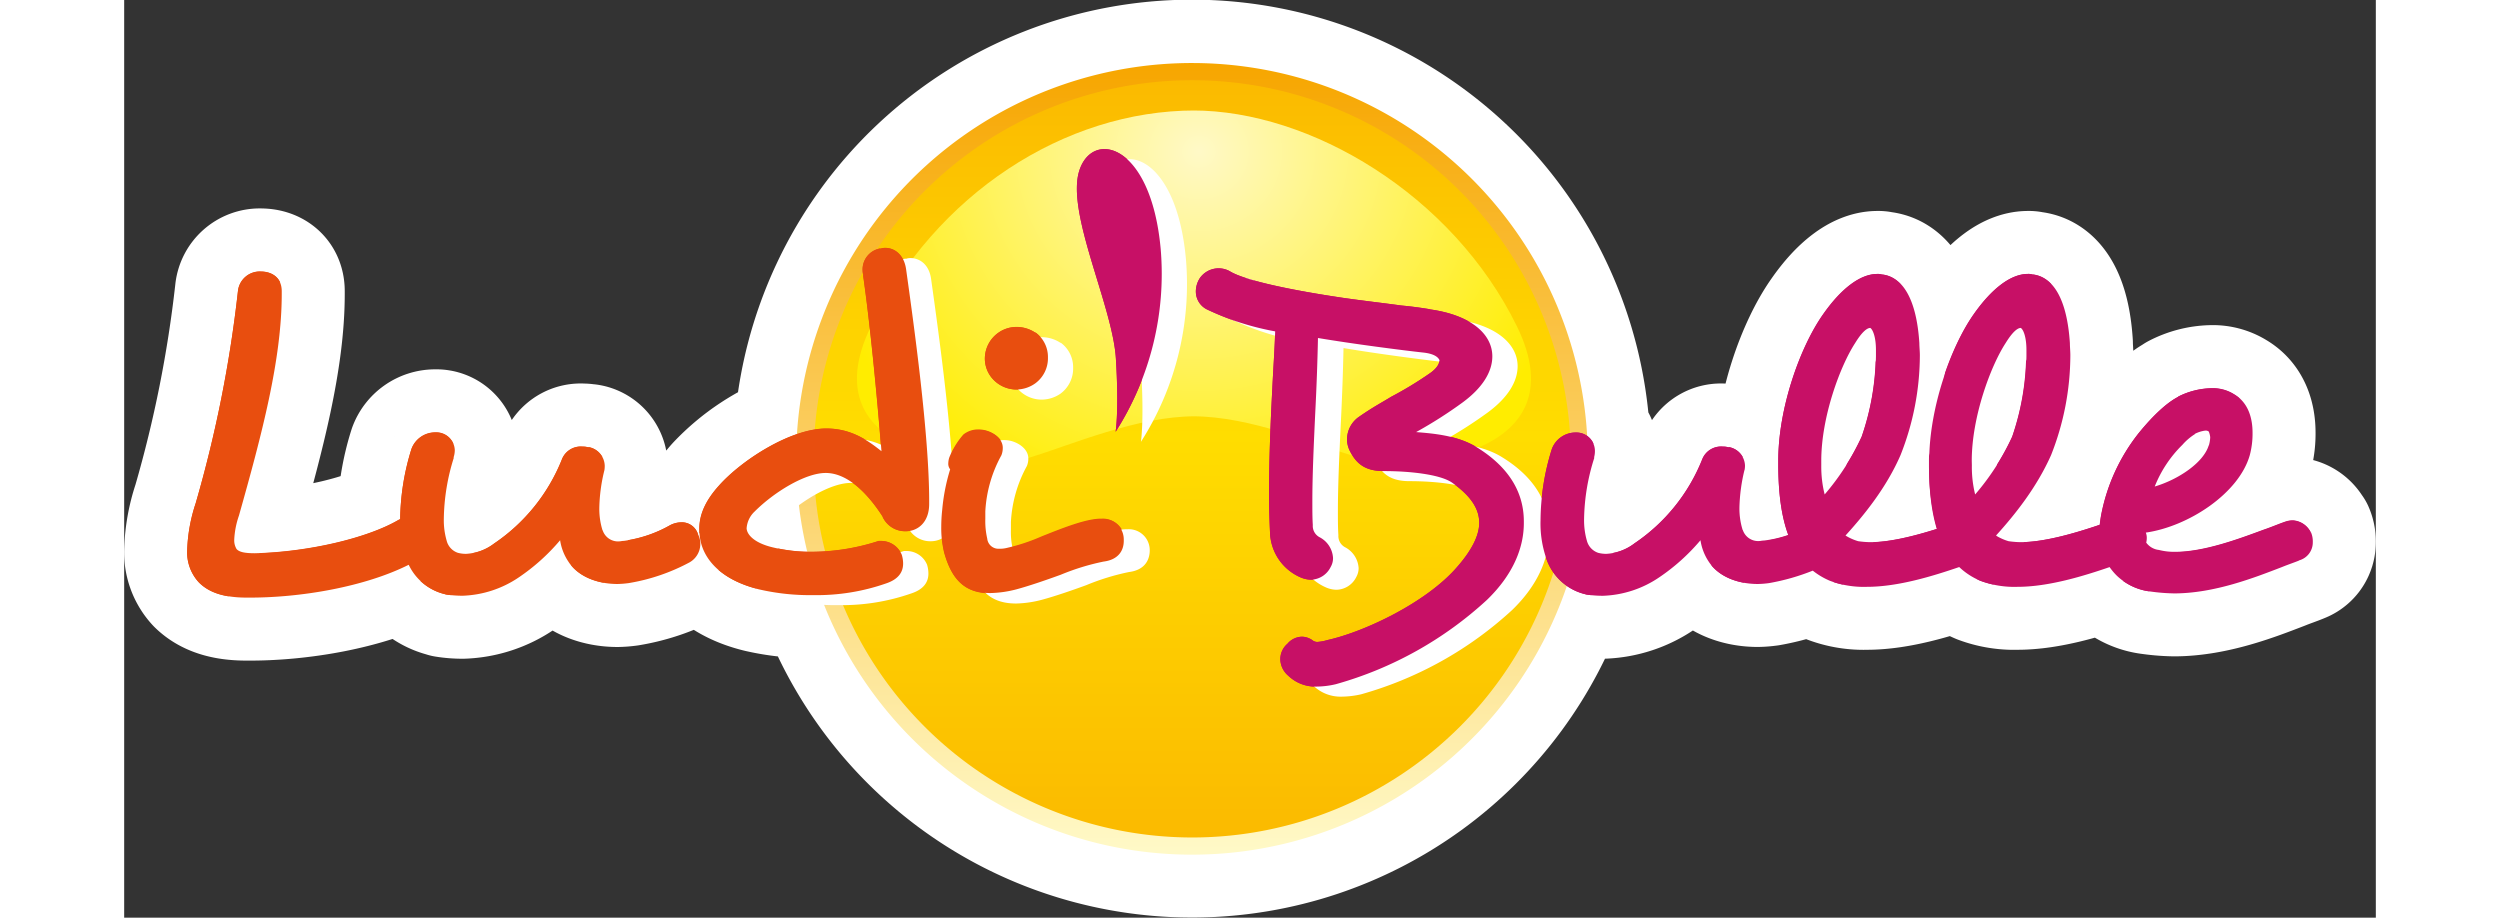
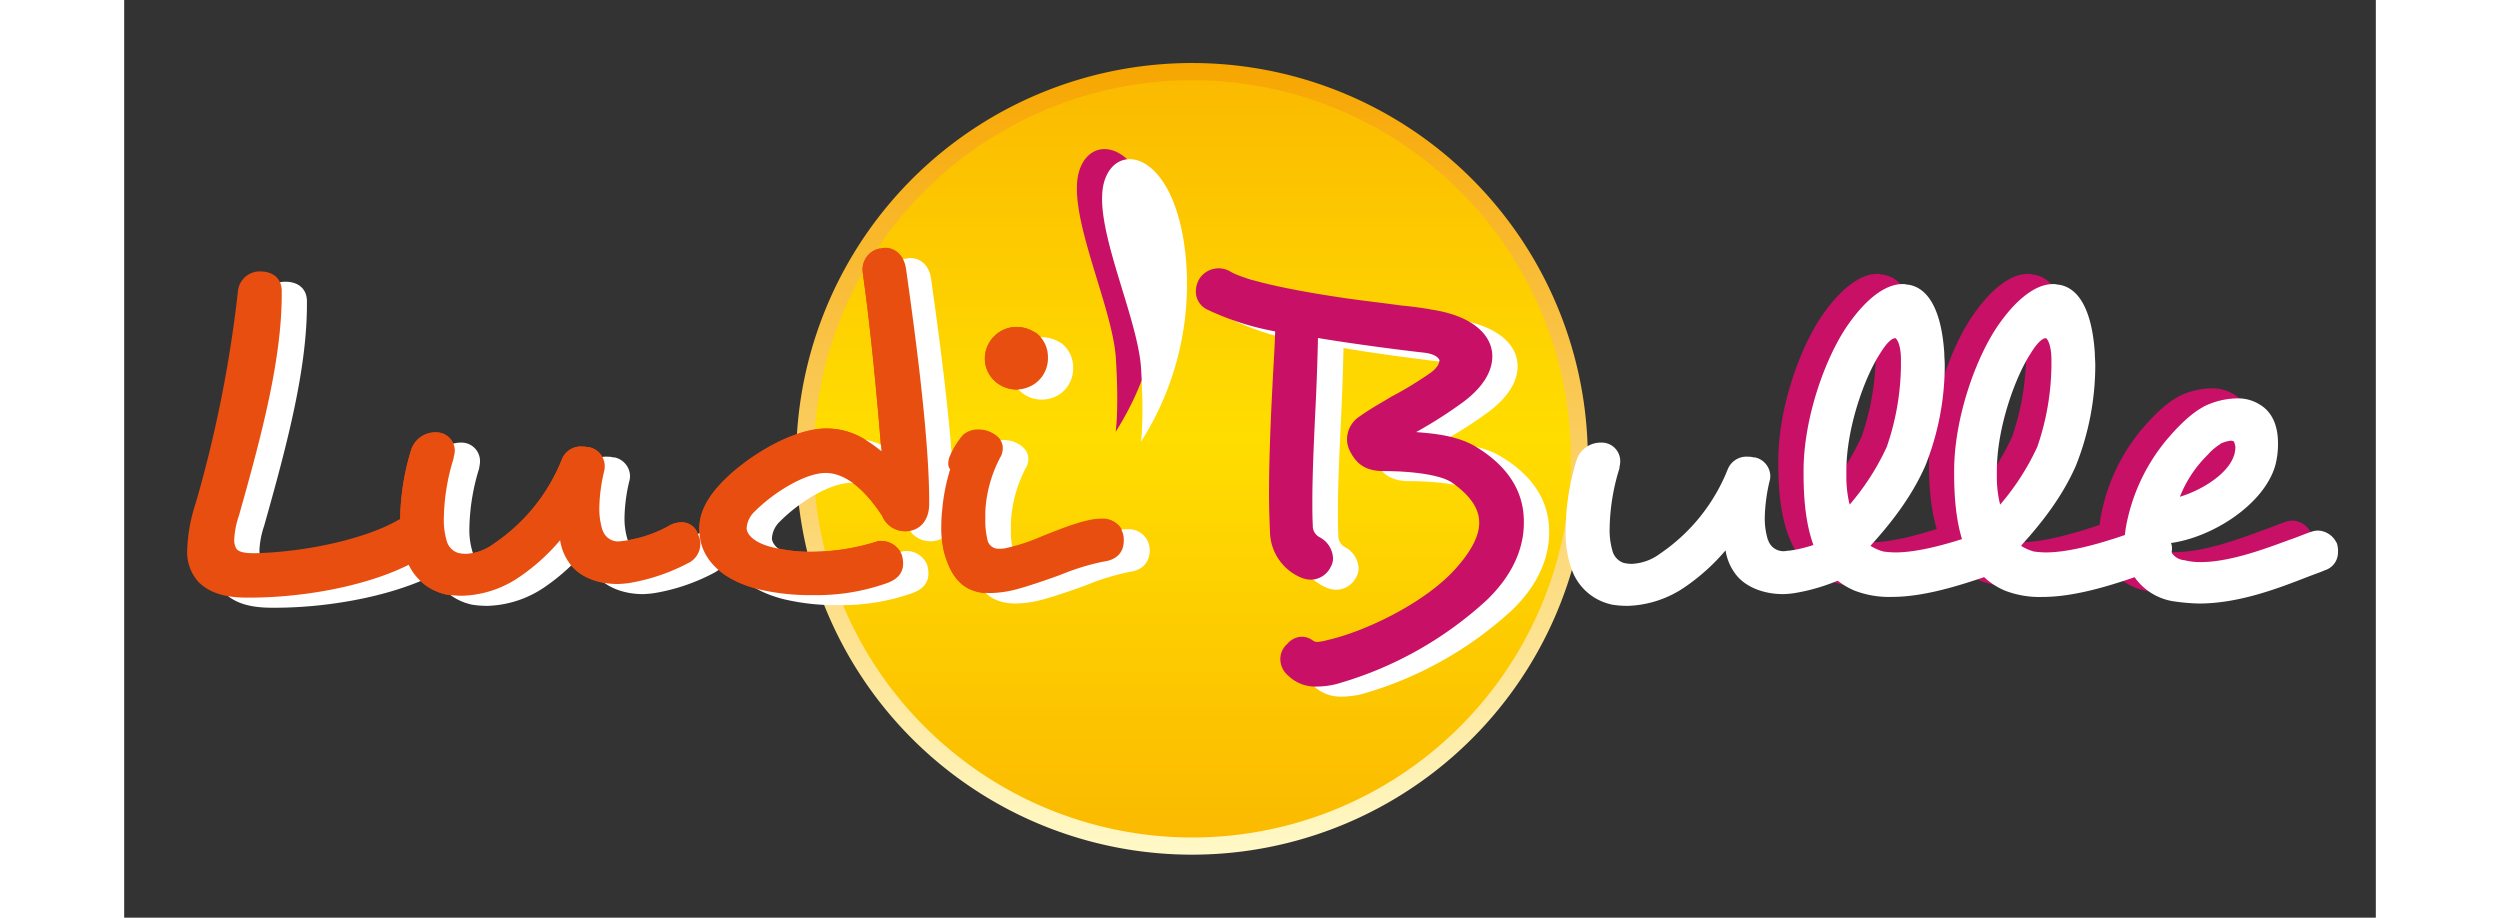
<svg xmlns="http://www.w3.org/2000/svg" id="Calque_1" data-name="Calque 1" height="156" width="425" viewBox="0 0 445.13 181.41">
  <rect x="0" y="0" width="445.13" height="181.41" fill="#333333" stroke="none" />
  <defs>
    <linearGradient id="linear-gradient" x1="211.1" y1="168.39" x2="211.1" y2="12.82" gradientUnits="userSpaceOnUse">
      <stop offset="0" stop-color="#fff9c7" />
      <stop offset="1" stop-color="#f7a600" />
    </linearGradient>
    <linearGradient id="linear-gradient-2" x1="211.11" y1="15.86" x2="211.11" y2="165.55" gradientUnits="userSpaceOnUse">
      <stop offset="0" stop-color="#fbba00" />
      <stop offset=".47" stop-color="#fd0" />
      <stop offset="1" stop-color="#fbba00" />
    </linearGradient>
    <radialGradient id="radial-gradient" cx="175.96" cy="28.14" r="75.73" gradientTransform="matrix(1.04 0 0 1 29.47 1.83)" gradientUnits="userSpaceOnUse">
      <stop offset="0" stop-color="#fff9c7" />
      <stop offset="1" stop-color="#ffed00" />
    </radialGradient>
    <style>.cls-8{fill:none}.cls-5{fill:#e84e0f}.cls-6{fill:#c71066}.cls-7{fill:#fff}</style>
  </defs>
-   <path d="M110.1 103.27a4.88 4.88 0 0 0-2.33.66 25.35 25.35 0 0 1-9 3c-.37 0-.65.09-.84.09a3.19 3.19 0 0 1-3.35-2.23v.1a14.3 14.3 0 0 1-.65-4.47 33.23 33.23 0 0 1 1-7.44V93a5.15 5.15 0 0 0 .07-1 3.86 3.86 0 0 0-3.26-3.63l.1.09a3.63 3.63 0 0 0-1.22-.18 4 4 0 0 0-4.09 2.51 36.26 36.26 0 0 1-13.39 16.64 10 10 0 0 1-5.57 2.06 6.24 6.24 0 0 1-1.59-.2 3.4 3.4 0 0 1-2.23-2.41 14.57 14.57 0 0 1-.56-4.28 41.75 41.75 0 0 1 2-12.18l-.1.09a4.58 4.58 0 0 0 .27-1.51 3.65 3.65 0 0 0-3.81-3.53 5 5 0 0 0-4.75 3.25 47.52 47.52 0 0 0-2.22 13.89 2.32 2.32 0 0 0-.36.16c-6 3.53-17.58 6.32-28.37 6.6-1.86 0-3.07-.19-3.63-.83a3.32 3.32 0 0 1-.46-1.87 16.8 16.8 0 0 1 .93-4.74c4.46-15.81 8.46-30.79 8.46-43.8v-.56c0-2.7-1.95-3.91-4.19-3.91a4.33 4.33 0 0 0-4.47 3.91 250 250 0 0 1-8.36 41.94 32.54 32.54 0 0 0-1.67 9.21 8.74 8.74 0 0 0 2.32 6.42c2 1.95 4.93 3 9.39 3 10.68.09 23.43-2.15 32.08-6.49a10.68 10.68 0 0 0 7.35 5.85h-.1a20.7 20.7 0 0 0 3.44.27A21 21 0 0 0 78 114.15a39.94 39.94 0 0 0 8.18-7.35 10.33 10.33 0 0 0 1.68 4.29c1.95 3 5.86 4.36 9.67 4.36a18.78 18.78 0 0 0 2.23-.18 38.72 38.72 0 0 0 12-4.09 4.2 4.2 0 0 0 1.67-5.59 3.33 3.33 0 0 0-3.33-2.32Zm322.57 3.91a4.6 4.6 0 0 0-.38-2v.1a4.22 4.22 0 0 0-3.53-2.42 4.42 4.42 0 0 0-1.3.18c-1.21.38-2.89 1.12-4.56 1.68-5 1.86-11.81 4.37-17.48 4.37a12.26 12.26 0 0 1-3.17-.37 3.57 3.57 0 0 1-2.51-1.45 4.32 4.32 0 0 0 .11-.88 3 3 0 0 0-.19-1.1c8.38-1.2 18.35-7.69 20.54-15.26a16.46 16.46 0 0 0 .56-4.47c0-3.07-.93-6-3.63-7.62a7.92 7.92 0 0 0-4.47-1.21 15.2 15.2 0 0 0-6.66 1.71h.1c-2.23 1.11-4.93 3.63-7.81 7.16a37.33 37.33 0 0 0-7.45 16.27c-.1.6-.19 1.23-.26 1.87-5.34 1.81-11.15 3.44-15.72 3.44a18.78 18.78 0 0 1-2.33-.19 10 10 0 0 1-2.44-1.08s0-.06 0-.09c3.71-4.09 8.06-9.46 10.84-15.85a53.86 53.86 0 0 0 3.81-19.72c0-.83-.09-1.67-.09-2.42-.56-8.64-3.26-13.11-7.35-13.57l.18.09a2.49 2.49 0 0 0-1.11-.19c-3.35 0-7.16 2.88-10.79 8.1-4.47 6.42-8.74 18.41-8.74 28.83v.65a44.29 44.29 0 0 0 1.55 12.8c-4.62 1.47-9.38 2.64-13.26 2.64a18.62 18.62 0 0 1-2.33-.19 10.08 10.08 0 0 1-2.51-1.12c3.72-4.09 8.09-9.48 10.88-15.9a53.87 53.87 0 0 0 3.82-19.72c0-.83-.1-1.67-.1-2.42-.55-8.64-3.26-13.11-7.35-13.57l.19.09a2.54 2.54 0 0 0-1.12-.19c-3.34 0-7.16 2.88-10.78 8.1-4.52 6.42-8.83 18.41-8.83 28.83v.65c0 5.49.57 10.23 2 14a22.44 22.44 0 0 1-4.84 1.13c-.38 0-.66.09-.84.09a3.19 3.19 0 0 1-3.35-2.23v.1a14.3 14.3 0 0 1-.65-4.47 34.36 34.36 0 0 1 1-7.44V93a4.65 4.65 0 0 0 .1-1 3.86 3.86 0 0 0-3.26-3.63l.09.09a3.47 3.47 0 0 0-1.2-.18 4 4 0 0 0-4.1 2.51 36.19 36.19 0 0 1-13.39 16.64 10 10 0 0 1-5.58 2.06 6.22 6.22 0 0 1-1.58-.2 3.45 3.45 0 0 1-2.24-2.41 14.59 14.59 0 0 1-.55-4.28c0-.63 0-1.3.07-2 .14-1.06.26-2.11.35-3.17a40.35 40.35 0 0 1 1.63-7l-.1.09a4.58 4.58 0 0 0 .19-1.49 3.36 3.36 0 0 0-1.56-2.84A78.23 78.23 0 0 0 133 85.87 40.22 40.22 0 0 0 117.63 96c-2.61 2.88-3.91 5.67-3.91 8.55v.29c0 5.38 4.18 9.85 11.9 11.71a44.68 44.68 0 0 0 10.61 1.11h1.4a78.27 78.27 0 0 0 147.58-1.83 11.54 11.54 0 0 0 3.79 1.67h-.09a20.7 20.7 0 0 0 3.44.27 21 21 0 0 0 11.07-3.63 39.68 39.68 0 0 0 8.18-7.35 10.46 10.46 0 0 0 1.67 4.29c2 3 5.86 4.36 9.68 4.36a18.62 18.62 0 0 0 2.23-.18 44 44 0 0 0 8.63-2.46 13.84 13.84 0 0 0 3.36 2 19.06 19.06 0 0 0 7.35 1.2c6.21 0 13.15-2.17 18.22-3.9a14 14 0 0 0 4.18 2.7 19.12 19.12 0 0 0 7.35 1.2c6.2 0 13.13-2.16 18.2-3.9a13.85 13.85 0 0 0 1.41 1.67 11.65 11.65 0 0 0 6.7 3.16 38.33 38.33 0 0 0 4.65.37c8 0 16-3.16 21.3-5.2 1.39-.56 2.51-.93 3.44-1.31h-.1a3.68 3.68 0 0 0 2.8-3.61ZM406.9 87.93a11.36 11.36 0 0 1 2.51-2.14h-.09a6.49 6.49 0 0 1 2.05-.66 1 1 0 0 1 .74.19 4.08 4.08 0 0 1 .28 1.12 6.75 6.75 0 0 1-.28 1.67V88c-1 3.44-6 6.79-10.69 8.18a23.87 23.87 0 0 1 5.48-8.25Zm-279.14 20.18c-3.16-.84-4.64-2.33-4.74-3.63a5 5 0 0 1 1.58-3.34 32.76 32.76 0 0 1 8.39-6 76.75 76.75 0 0 0 2.07 14 30 30 0 0 1-7.3-1.03Zm208.39-10.33a22.54 22.54 0 0 1-.65-5.78v-.93c0-8.66 3.72-18.7 6.69-23.26 1.3-2.13 2.33-3 3-3 .46.28 1.12 1.68 1.12 4.37v1.21a50.74 50.74 0 0 1-2.8 15.91 49.12 49.12 0 0 1-7.36 11.48Zm29.75 0a22.54 22.54 0 0 1-.65-5.76v-.93c0-8.66 3.72-18.7 6.69-23.26 1.31-2.13 2.33-3 3-3 .47.28 1.12 1.68 1.12 4.37v1.21a51 51 0 0 1-2.79 15.91 48.84 48.84 0 0 1-7.37 11.46Z" style="stroke:#fff;stroke-linecap:round;stroke-linejoin:round;stroke-width:24.91px;fill:none" />
  <path d="M289.35 90.71a78.25 78.25 0 1 1-78.24-78.25 78.24 78.24 0 0 1 78.24 78.25Z" style="fill:url(#linear-gradient)" />
  <path d="M286 90.71a74.85 74.85 0 1 1-74.85-74.85A74.85 74.85 0 0 1 286 90.71Z" style="fill:url(#linear-gradient-2)" />
-   <path d="M211.72 82.3c-11.51 0-24.13 5.52-33.08 8.28s-43.76 0-31-26.08 38.23-42.66 64.06-42.66h-.43c23.17 0 51.28 16.57 64.06 42.66s-22 28.85-31 26.08-21.57-8.28-33.07-8.28Z" style="fill:url(#radial-gradient)" />
-   <path class="cls-5" d="M60.91 106.53a4.26 4.26 0 0 1-2.23 3.81c-8.55 5.21-22.79 7.91-34.51 7.81-4.46 0-7.44-1-9.39-3a8.74 8.74 0 0 1-2.32-6.42 32.54 32.54 0 0 1 1.67-9.21 250 250 0 0 0 8.36-41.94A4.33 4.33 0 0 1 27 53.7c2.24 0 4.19 1.21 4.19 3.91v.56c0 13-4 28-8.46 43.8a16.8 16.8 0 0 0-.93 4.74 3.32 3.32 0 0 0 .46 1.87c.56.64 1.77.83 3.63.83 10.79-.28 22.32-3.07 28.37-6.6a5.06 5.06 0 0 1 2.51-.56 3.85 3.85 0 0 1 3.3 1.75l.09.1a4.33 4.33 0 0 1 .75 2.43Z" />
  <path class="cls-5" d="M113.91 107.55a4.1 4.1 0 0 1-2.14 3.63 38.72 38.72 0 0 1-12 4.09 18.78 18.78 0 0 1-2.23.18c-3.81 0-7.72-1.39-9.67-4.36a10.33 10.33 0 0 1-1.68-4.29 39.94 39.94 0 0 1-8.19 7.35 21 21 0 0 1-11.07 3.63 20.7 20.7 0 0 1-3.44-.27h.1a10.84 10.84 0 0 1-7.92-7.17 21.37 21.37 0 0 1-1.11-7.44 47.8 47.8 0 0 1 2.24-14.14 5 5 0 0 1 4.75-3.25A3.65 3.65 0 0 1 65.36 89a4.58 4.58 0 0 1-.19 1.49l.1-.09a41.75 41.75 0 0 0-2 12.18 14.57 14.57 0 0 0 .56 4.28 3.4 3.4 0 0 0 2.17 2.45 6.24 6.24 0 0 0 1.59.2 10 10 0 0 0 5.57-2.06 36.26 36.26 0 0 0 13.4-16.64 4 4 0 0 1 4.09-2.51 3.63 3.63 0 0 1 1.22.18l-.1-.09A3.86 3.86 0 0 1 95 92a5.15 5.15 0 0 1-.09 1 33.23 33.23 0 0 0-1 7.44 14.3 14.3 0 0 0 .65 4.47v-.1a3.19 3.19 0 0 0 3.35 2.19c.19 0 .47-.09.84-.09a25.35 25.35 0 0 0 9-3 4.88 4.88 0 0 1 2.33-.66 3.33 3.33 0 0 1 3.34 2.32 4.07 4.07 0 0 1 .49 1.98Z" />
  <path class="cls-5" d="M154.46 105a4.89 4.89 0 0 1-4.56-2.89l.09.1c-2.61-4.09-6.69-8.74-11.34-8.74-4.09 0-10.24 3.81-14.05 7.63a5 5 0 0 0-1.58 3.34c.1 1.3 1.58 2.79 4.74 3.63a31.39 31.39 0 0 0 8.38 1 43.2 43.2 0 0 0 13-2.14h.55a4.39 4.39 0 0 1 4 2.7 6 6 0 0 1 .27 1.76c0 1.59-.84 3.07-3.35 3.91a41.52 41.52 0 0 1-14.41 2.32 44.68 44.68 0 0 1-10.61-1.11c-7.72-1.86-11.9-6.33-11.9-11.71v-.29c0-2.88 1.3-5.67 3.91-8.55 4.46-5 14.13-11.26 21.2-11.26 4.93 0 8.19 2.33 10.88 4.47-.93-11.91-2.33-25.86-3.62-34.79l.09.1a3 3 0 0 1-.18-1 4.21 4.21 0 0 1 3.53-4.37l-.1.1a2.47 2.47 0 0 1 1-.2c1.86 0 3.72 1.31 4.09 4.19 1.51 10.64 4.62 32.68 4.62 45.8v.65c0 3.62-2.24 5.35-4.65 5.35ZM193.68 111.09a46.26 46.26 0 0 0-8.46 2.6c-3.07 1.12-6.33 2.23-8.74 2.88a21.7 21.7 0 0 1-5.12.74c-4.92 0-7.63-2.42-9.2-8a20.54 20.54 0 0 1-.56-5.11 30.52 30.52 0 0 1 .18-3.26 38.51 38.51 0 0 1 1.58-8.09 1.75 1.75 0 0 1-.37-1.21 4.08 4.08 0 0 1 .19-1.11A15.92 15.92 0 0 1 166 86a4.64 4.64 0 0 1 3-1 5.53 5.53 0 0 1 2 .37c1.67.65 2.79 1.86 2.79 3.25a3.85 3.85 0 0 1-.28 1.5 25.71 25.71 0 0 0-3.17 11.07v1.48a15.41 15.41 0 0 0 .38 3.91 2.22 2.22 0 0 0 2.33 2 5.82 5.82 0 0 0 1.66-.19 37.41 37.41 0 0 0 6.7-2.23c4.19-1.67 8.84-3.53 11.82-3.53h.18a4.12 4.12 0 0 1 4.37 4.27v.1c-.1 1.85-1.12 3.71-4.1 4.09Zm-11.06-40.37a6.14 6.14 0 0 1-2.51 5.11 6.49 6.49 0 0 1-3.63 1.17 6.33 6.33 0 0 1-4.56-1.85 6 6 0 0 1-1.77-4.38 6.28 6.28 0 0 1 2.7-5 6.19 6.19 0 0 1 3.63-1.12 6.63 6.63 0 0 1 3.63 1.12h.09a6 6 0 0 1 2.42 4.95Z" />
-   <path class="cls-6" d="M269.39 118.61a73.24 73.24 0 0 1-29.86 16.65 16.91 16.91 0 0 1-3.81.47 7.7 7.7 0 0 1-5.58-2.14 4.37 4.37 0 0 1-1.58-3.26 4 4 0 0 1 1.4-3.06 3.86 3.86 0 0 1 2.88-1.4 3.71 3.71 0 0 1 2.14.75 1.5 1.5 0 0 0 1 .28 9.79 9.79 0 0 0 1.95-.38c7.44-1.67 19.44-7.44 25.4-14.23 3.06-3.44 4.55-6.42 4.55-8.93 0-2.79-1.67-5.3-5.3-7.9-2.32-1.67-8.37-2.33-13.49-2.33-3.62 0-5.49-1.3-6.88-4.18a5.1 5.1 0 0 1-.46-2.23 5.46 5.46 0 0 1 2.32-4.29c2.79-1.94 4.28-2.69 6.42-4a72.45 72.45 0 0 0 7.51-4.55c1.49-1 2-1.95 2-2.6 0 0 0-.1.09.09-.28-.93-1.48-1.49-3.34-1.68-4.19-.46-13.59-1.67-20.75-2.87-.09 4.55-.28 9.85-.56 15.25-.27 5.86-.55 11.9-.55 17 0 1.67 0 3.34.09 4.74a2.52 2.52 0 0 0 1.39 2.42 4.92 4.92 0 0 1 2.61 4.09 3.45 3.45 0 0 1-.47 1.77 4.45 4.45 0 0 1-3.9 2.51 5.41 5.41 0 0 1-1.86-.38 10 10 0 0 1-6.23-9c-.1-2.23-.19-4.83-.19-7.53 0-6.51.28-14 .65-20.92.19-4.09.47-7.91.56-11.26A53.44 53.44 0 0 1 214 61.14a3.94 3.94 0 0 1-2.14-3.53 4.85 4.85 0 0 1 .84-2.7 4.53 4.53 0 0 1 5.85-1.3c3 1.86 12.46 3.81 22.6 5.3 3.92.56 7.82 1 11.35 1.49 2 .18 4 .46 5.68.74H258c8.28 1.12 12.47 4.93 12.47 9.3 0 3.07-1.95 6.23-5.86 9.11a86.51 86.51 0 0 1-9.21 5.87c3.34.27 8.28.65 12.09 3.06 5.85 3.63 9.21 8.47 9.21 14.6v.19c.04 4.84-2.01 10.23-7.31 15.34ZM339.32 107.55a4.1 4.1 0 0 1-2.14 3.63 38.63 38.63 0 0 1-12 4.09 18.62 18.62 0 0 1-2.23.18c-3.82 0-7.72-1.39-9.68-4.36a10.46 10.46 0 0 1-1.67-4.29 39.68 39.68 0 0 1-8.18 7.35 21 21 0 0 1-11.07 3.63 20.7 20.7 0 0 1-3.44-.27h.09a10.82 10.82 0 0 1-7.9-7.17 21.13 21.13 0 0 1-1.1-7.44 47.8 47.8 0 0 1 2.23-14.14 5 5 0 0 1 4.77-3.25 3.65 3.65 0 0 1 3.77 3.49 4.58 4.58 0 0 1-.19 1.49l.1-.09a41.42 41.42 0 0 0-2.05 12.18 14.59 14.59 0 0 0 .55 4.28 3.45 3.45 0 0 0 2.24 2.41 6.22 6.22 0 0 0 1.58.2 10 10 0 0 0 5.58-2.06A36.19 36.19 0 0 0 312 90.81a4 4 0 0 1 4.1-2.51 3.47 3.47 0 0 1 1.2.18l-.09-.09a3.86 3.86 0 0 1 3.23 3.61 4.65 4.65 0 0 1-.1 1 34.36 34.36 0 0 0-1 7.44 14.3 14.3 0 0 0 .65 4.47v-.1a3.19 3.19 0 0 0 3.35 2.23c.18 0 .46-.09.84-.09a25.35 25.35 0 0 0 9-3 4.88 4.88 0 0 1 2.33-.66 3.35 3.35 0 0 1 3.35 2.32 4.17 4.17 0 0 1 .46 1.94Z" />
  <path class="cls-6" d="M370.09 106.43c0 1.68-1 3.26-3.16 4.19-.56.18-1.12.56-1.76.74v-.09c-5.12 1.77-13.4 4.74-20.65 4.74a19.06 19.06 0 0 1-7.35-1.2c-7.62-3.17-10.17-11.45-10.17-23.07v-.65c0-10.42 4.28-22.41 8.75-28.83 3.62-5.22 7.44-8.1 10.78-8.1a2.54 2.54 0 0 1 1.12.19l-.19-.09c4.09.46 6.8 4.93 7.35 13.57 0 .75.1 1.59.1 2.42A53.87 53.87 0 0 1 351.12 90c-2.79 6.42-7.16 11.81-10.88 15.9a10.08 10.08 0 0 0 2.51 1.12 18.62 18.62 0 0 0 2.33.19c5.58 0 13-2.42 19.16-4.65h-.1a3.66 3.66 0 0 1 1.67-.38 4.18 4.18 0 0 1 3.92 2.89v-.1a2.81 2.81 0 0 1 .36 1.46Zm-24.92-41.57c-.65 0-1.68.84-3 3-3 4.56-6.69 14.6-6.69 23.26V92a22.54 22.54 0 0 0 .65 5.76 49.12 49.12 0 0 0 7.34-11.43 50.74 50.74 0 0 0 2.8-15.91v-1.19c.02-2.69-.64-4.09-1.1-4.37Z" />
  <path class="cls-6" d="M399.85 106.43c0 1.68-1 3.26-3.16 4.19-.56.18-1.12.56-1.77.74v-.09C389.8 113 381.53 116 374.27 116a19.12 19.12 0 0 1-7.35-1.2c-7.62-3.17-10.13-11.45-10.13-23.07v-.65c0-10.42 4.27-22.41 8.74-28.83 3.63-5.22 7.44-8.1 10.79-8.1a2.49 2.49 0 0 1 1.11.19l-.18-.09c4.09.46 6.79 4.93 7.35 13.57 0 .75.09 1.59.09 2.42A53.86 53.86 0 0 1 380.88 90c-2.8 6.42-7.17 11.81-10.89 15.9a10.24 10.24 0 0 0 2.51 1.1 18.78 18.78 0 0 0 2.33.19c5.58 0 13-2.42 19.16-4.65h-.1a3.67 3.67 0 0 1 1.68-.38 4.18 4.18 0 0 1 3.91 2.89v-.1a2.73 2.73 0 0 1 .37 1.48Zm-24.93-41.57c-.65 0-1.67.84-3 3-3 4.56-6.69 14.6-6.69 23.26V92a22.54 22.54 0 0 0 .65 5.76 48.84 48.84 0 0 0 7.35-11.43A51 51 0 0 0 376 70.44v-1.21c0-2.69-.61-4.09-1.08-4.37Z" />
  <path class="cls-6" d="M432.67 107.18a3.68 3.68 0 0 1-2.8 3.62h.1c-.93.38-2.05.75-3.44 1.31-5.31 2-13.3 5.2-21.3 5.2a38.33 38.33 0 0 1-4.65-.37 11.65 11.65 0 0 1-6.7-3.16 11.29 11.29 0 0 1-3.44-8.37 22.45 22.45 0 0 1 .37-3.54 37.33 37.33 0 0 1 7.45-16.27c2.88-3.53 5.58-6 7.81-7.16H406a15.2 15.2 0 0 1 6.69-1.67 7.92 7.92 0 0 1 4.44 1.23c2.7 1.57 3.63 4.55 3.63 7.62a16.46 16.46 0 0 1-.56 4.47c-2.23 7.71-12.55 14.32-21 15.34a3.27 3.27 0 0 0 3.06 3.35 12.26 12.26 0 0 0 3.17.37c5.67 0 12.46-2.51 17.48-4.37 1.67-.56 3.35-1.3 4.56-1.68a4.42 4.42 0 0 1 1.3-.18 4.22 4.22 0 0 1 3.53 2.42v-.1a4.6 4.6 0 0 1 .37 1.94Zm-20.28-20.74a4.08 4.08 0 0 0-.28-1.12 1 1 0 0 0-.74-.19 6.49 6.49 0 0 0-2.05.66h.09a11.36 11.36 0 0 0-2.51 2.14 23.87 23.87 0 0 0-5.48 8.27c4.65-1.39 9.67-4.74 10.69-8.18v.09a6.75 6.75 0 0 0 .28-1.67ZM196 85.36a58 58 0 0 0 8.91-36.12c-1.91-21.1-13.65-23.69-16.14-15.34s6.64 26.61 7.28 36.95-.05 14.51-.05 14.51Z" />
  <path class="cls-7" d="M65.89 108.52a4.27 4.27 0 0 1-2.23 3.81c-8.56 5.21-22.78 7.91-34.51 7.81-4.46 0-7.43-1-9.39-3a8.74 8.74 0 0 1-2.32-6.42 32.54 32.54 0 0 1 1.67-9.21 251.17 251.17 0 0 0 8.37-41.91 4.32 4.32 0 0 1 4.46-3.9c2.24 0 4.19 1.2 4.19 3.9v.56c0 13-4 28-8.46 43.8a17.29 17.29 0 0 0-.93 4.75 3.28 3.28 0 0 0 .46 1.86c.56.65 1.77.83 3.63.83 10.79-.28 22.32-3.07 28.36-6.6a5.12 5.12 0 0 1 2.52-.56 3.81 3.81 0 0 1 3.34 1.76l.1.09a4.37 4.37 0 0 1 .74 2.43Z" />
  <path class="cls-7" d="M118.89 109.54a4.06 4.06 0 0 1-2.14 3.63 38.53 38.53 0 0 1-12 4.09 18.64 18.64 0 0 1-2.23.19c-3.81 0-7.72-1.4-9.67-4.37a10.27 10.27 0 0 1-1.67-4.28 40.87 40.87 0 0 1-8.18 7.35 21.09 21.09 0 0 1-11.06 3.62 18.74 18.74 0 0 1-3.45-.28h.1a10.76 10.76 0 0 1-7.91-7.16 21.06 21.06 0 0 1-1.12-7.44 47.41 47.41 0 0 1 2.24-14.13 5 5 0 0 1 4.73-3.26 3.65 3.65 0 0 1 3.81 3.5 4.76 4.76 0 0 1-.18 1.49l.08-.09a42.07 42.07 0 0 0-2 12.18 14.47 14.47 0 0 0 .56 4.28 3.43 3.43 0 0 0 2.2 2.45 6.86 6.86 0 0 0 1.58.19 10.07 10.07 0 0 0 5.59-2 36.39 36.39 0 0 0 13.38-16.7 4 4 0 0 1 4.09-2.51 3.37 3.37 0 0 1 1.21.19l-.1-.09A3.85 3.85 0 0 1 100 94a5.15 5.15 0 0 1-.09 1v-.09a33.16 33.16 0 0 0-1 7.44 14.3 14.3 0 0 0 .65 4.47v-.1a3.17 3.17 0 0 0 3.34 2.23c.19 0 .46-.09.84-.09a25.29 25.29 0 0 0 9-3 4.83 4.83 0 0 1 2.33-.65 3.31 3.31 0 0 1 3.34 2.33 3.84 3.84 0 0 1 .48 2Z" />
  <path class="cls-7" d="M159.44 107a4.89 4.89 0 0 1-4.56-2.89l.1.1c-2.61-4.09-6.7-8.74-11.35-8.74-4.09 0-10.23 3.81-14 7.63a5 5 0 0 0-1.58 3.34c.09 1.31 1.58 2.79 4.74 3.63a31.25 31.25 0 0 0 8.37 1 43.15 43.15 0 0 0 13-2.14h.56a4.38 4.38 0 0 1 4 2.7 6 6 0 0 1 .27 1.77c0 1.58-.84 3.07-3.34 3.9a41.64 41.64 0 0 1-14.42 2.33 44.6 44.6 0 0 1-10.61-1.12c-7.71-1.86-11.9-6.32-11.9-11.71v-.28c0-2.89 1.31-5.68 3.91-8.56 4.46-5 14.13-11.25 21.2-11.25 4.94 0 8.19 2.32 10.89 4.46-.93-11.9-2.33-25.85-3.63-34.78l.09.09a2.94 2.94 0 0 1-.18-1 4.22 4.22 0 0 1 3.53-4.37l-.09.1a2.57 2.57 0 0 1 1-.19c1.86 0 3.72 1.3 4.09 4.19 1.49 10.6 4.56 32.64 4.56 45.76v.64c0 3.66-2.24 5.39-4.65 5.39ZM198.67 113.08a46.31 46.31 0 0 0-8.47 2.6c-3.07 1.12-6.32 2.23-8.74 2.88a21.68 21.68 0 0 1-5.11.75c-4.93 0-7.63-2.42-9.21-8a20.65 20.65 0 0 1-.56-5.11 30.21 30.21 0 0 1 .18-3.26 37.65 37.65 0 0 1 1.59-8.09 1.73 1.73 0 0 1-.38-1.21 3.79 3.79 0 0 1 .2-1.12A16.26 16.26 0 0 1 171 88a4.65 4.65 0 0 1 3-1 5.48 5.48 0 0 1 1.95.37c1.68.65 2.79 1.87 2.79 3.25a3.78 3.78 0 0 1-.28 1.5 25.75 25.75 0 0 0-3.16 11.07v1.48a15.36 15.36 0 0 0 .37 3.91c.38 1.3 1 2 2.32 2a6 6 0 0 0 1.68-.19 36.32 36.32 0 0 0 6.69-2.23c4.19-1.67 8.84-3.53 11.81-3.53h.19a4.13 4.13 0 0 1 4.38 4.28v.09c-.07 1.85-1.1 3.7-4.07 4.08ZM187.6 72.71a6.15 6.15 0 0 1-2.51 5.12 6.57 6.57 0 0 1-3.63 1.17 6.3 6.3 0 0 1-4.55-1.86 5.93 5.93 0 0 1-1.77-4.37 6.3 6.3 0 0 1 2.69-5 6.23 6.23 0 0 1 3.63-1.11 6.68 6.68 0 0 1 3.63 1.11h.09a6 6 0 0 1 2.42 4.94ZM274.37 120.61a73.32 73.32 0 0 1-29.85 16.65 17.82 17.82 0 0 1-3.82.46 7.7 7.7 0 0 1-5.58-2.14 4.33 4.33 0 0 1-1.58-3.25 4 4 0 0 1 1.39-3.07 3.92 3.92 0 0 1 2.89-1.4 3.78 3.78 0 0 1 2.14.75 1.46 1.46 0 0 0 1 .28 10.27 10.27 0 0 0 2-.37c7.45-1.68 19.44-7.44 25.39-14.23 3.07-3.44 4.57-6.43 4.57-8.94 0-2.79-1.68-5.29-5.31-7.9-2.32-1.67-8.37-2.33-13.48-2.33-3.63 0-5.49-1.3-6.89-4.18a5.1 5.1 0 0 1-.46-2.23 5.47 5.47 0 0 1 2.32-4.28c2.79-2 4.28-2.7 6.42-4a70.75 70.75 0 0 0 7.48-4.56c1.49-1 2.05-2 2.05-2.6 0 0 0-.09.09.09-.28-.93-1.48-1.48-3.34-1.67-4.19-.47-13.59-1.67-20.75-2.88-.09 4.55-.28 9.85-.55 15.25-.28 5.86-.56 11.9-.56 17 0 1.67 0 3.35.1 4.74a2.5 2.5 0 0 0 1.39 2.42 5 5 0 0 1 2.61 4.09 3.55 3.55 0 0 1-.47 1.77 4.47 4.47 0 0 1-3.91 2.51 5.4 5.4 0 0 1-1.86-.37 10 10 0 0 1-6.23-9c-.1-2.23-.19-4.83-.19-7.52 0-6.52.28-14 .65-20.93.19-4.09.47-7.91.56-11.25a53.8 53.8 0 0 1-13.67-4.38 3.93 3.93 0 0 1-2.14-3.53 4.85 4.85 0 0 1 .84-2.7 4.52 4.52 0 0 1 3.55-1.91 4.57 4.57 0 0 1 2.33.56c3 1.86 12.46 3.81 22.59 5.3 3.91.56 7.82 1 11.35 1.49 2 .19 4 .46 5.68.74H263c8.28 1.12 12.47 4.93 12.47 9.3 0 3.07-1.95 6.23-5.86 9.12a86.25 86.25 0 0 1-9.21 5.86c3.35.28 8.28.65 12.09 3.07 5.86 3.62 9.21 8.46 9.21 14.6v.19c.02 4.87-2.03 10.27-7.33 15.38ZM344.3 109.54a4.08 4.08 0 0 1-2.14 3.63 38.63 38.63 0 0 1-12 4.09 18.46 18.46 0 0 1-2.23.19c-3.81 0-7.72-1.4-9.67-4.37a10.28 10.28 0 0 1-1.68-4.28 40.56 40.56 0 0 1-8.18 7.35 21.09 21.09 0 0 1-11.07 3.62 18.78 18.78 0 0 1-3.44-.28h.1a10.76 10.76 0 0 1-7.91-7.16 21.29 21.29 0 0 1-1.12-7.44 48.11 48.11 0 0 1 2.23-14.13 5 5 0 0 1 4.75-3.26 3.65 3.65 0 0 1 3.81 3.5 4.52 4.52 0 0 1-.19 1.49l.1-.09a41.74 41.74 0 0 0-2 12.18 14.5 14.5 0 0 0 .55 4.28 3.43 3.43 0 0 0 2.23 2.42 6.81 6.81 0 0 0 1.59.19 10 10 0 0 0 5.57-2A36.36 36.36 0 0 0 317 92.8a4 4 0 0 1 4.09-2.51 3.3 3.3 0 0 1 1.2.19l-.09-.09a3.84 3.84 0 0 1 3.22 3.61 5.15 5.15 0 0 1-.09 1v-.09a33.75 33.75 0 0 0-1 7.44 14.3 14.3 0 0 0 .65 4.47v-.1a3.16 3.16 0 0 0 3.35 2.23c.18 0 .46-.09.83-.09a25.35 25.35 0 0 0 9-3 4.86 4.86 0 0 1 2.33-.65 3.33 3.33 0 0 1 3.35 2.33 3.93 3.93 0 0 1 .46 2Z" />
  <path class="cls-7" d="M375.08 108.43c0 1.67-1 3.25-3.16 4.18-.56.18-1.12.56-1.77.74v-.09C365 115 356.76 118 349.5 118a19 19 0 0 1-7.34-1.21c-7.64-3.16-10.16-11.44-10.16-23.06v-.65c0-10.42 4.29-22.41 8.75-28.83 3.63-5.21 7.44-8.09 10.79-8.09a2.6 2.6 0 0 1 1.11.18l-.18-.09c4.09.46 6.79 4.93 7.35 13.58 0 .74.09 1.58.09 2.41A53.62 53.62 0 0 1 356.1 92c-2.79 6.42-7.16 11.81-10.88 15.9a9.8 9.8 0 0 0 2.52 1.12 18.46 18.46 0 0 0 2.32.19c5.58 0 13-2.42 19.16-4.65h-.1a3.67 3.67 0 0 1 1.68-.38 4.18 4.18 0 0 1 3.91 2.89v-.09a2.78 2.78 0 0 1 .37 1.45Zm-24.93-41.58c-.65 0-1.68.83-3 3-3 4.55-6.69 14.6-6.69 23.25v.9a23 23 0 0 0 .65 5.76 48.8 48.8 0 0 0 7.34-11.43 50.69 50.69 0 0 0 2.8-15.91v-1.2c.02-2.69-.63-4.09-1.1-4.37Z" />
  <path class="cls-7" d="M404.83 108.43c0 1.67-1 3.25-3.16 4.18-.56.18-1.12.56-1.78.74v-.09c-5.1 1.77-13.38 4.75-20.64 4.75a19 19 0 0 1-7.34-1.21c-7.64-3.17-10.14-11.45-10.14-23.07v-.65c0-10.42 4.28-22.41 8.74-28.83 3.63-5.21 7.44-8.09 10.8-8.09a2.64 2.64 0 0 1 1.11.18l-.19-.09c4.09.46 6.79 4.93 7.35 13.58 0 .74.09 1.58.09 2.41A53.82 53.82 0 0 1 385.86 92c-2.79 6.42-7.16 11.81-10.89 15.9a10 10 0 0 0 2.52 1.12 18.46 18.46 0 0 0 2.32.19c5.58 0 13-2.42 19.15-4.65h-.08a3.6 3.6 0 0 1 1.67-.38 4.18 4.18 0 0 1 3.91 2.89v-.09a2.69 2.69 0 0 1 .37 1.45Zm-24.92-41.58c-.66 0-1.68.83-3 3-3 4.55-6.7 14.6-6.7 23.25v.9a22.54 22.54 0 0 0 .65 5.76 49.16 49.16 0 0 0 7.35-11.43 51 51 0 0 0 2.79-15.9v-1.21c0-2.69-.63-4.09-1.09-4.37Z" />
  <path class="cls-7" d="M437.65 109.17a3.67 3.67 0 0 1-2.8 3.62h.1c-.93.38-2 .75-3.44 1.31-5.3 2.05-13.3 5.21-21.3 5.21a38.35 38.35 0 0 1-4.65-.38 11.59 11.59 0 0 1-6.7-3.16 11.31 11.31 0 0 1-3.44-8.37 22.32 22.32 0 0 1 .37-3.53 37.33 37.33 0 0 1 7.45-16.27c2.88-3.54 5.58-6 7.81-7.17H411a15.17 15.17 0 0 1 6.7-1.67 8 8 0 0 1 4.46 1.2c2.7 1.59 3.63 4.56 3.63 7.64a16.4 16.4 0 0 1-.55 4.46c-2.24 7.71-12.56 14.32-21 15.34a3.29 3.29 0 0 0 3.07 3.35 12.31 12.31 0 0 0 3.17.37c5.68 0 12.46-2.51 17.48-4.37 1.68-.55 3.35-1.3 4.56-1.67a4.11 4.11 0 0 1 1.3-.19 4.25 4.25 0 0 1 3.54 2.42v-.1a4.79 4.79 0 0 1 .29 1.96Zm-20.28-20.74a3.83 3.83 0 0 0-.28-1.12 1 1 0 0 0-.73-.18 6.5 6.5 0 0 0-2.06.65h.1a10.92 10.92 0 0 0-2.51 2.14 23.84 23.84 0 0 0-5.49 8.28c4.65-1.4 9.68-4.75 10.69-8.19v.09a6.68 6.68 0 0 0 .28-1.67ZM201 87.35a57.91 57.91 0 0 0 8.9-36.11c-1.9-21.11-13.66-23.7-16.15-15.34s6.64 26.59 7.28 36.94-.03 14.51-.03 14.51Z" />
  <path class="cls-5" d="M110.1 103.27a4.88 4.88 0 0 0-2.33.66 25.35 25.35 0 0 1-9 3c-.37 0-.65.09-.84.09a3.19 3.19 0 0 1-3.35-2.23v.1a14.3 14.3 0 0 1-.65-4.47 33.23 33.23 0 0 1 1-7.44V93a5.15 5.15 0 0 0 .07-1 3.86 3.86 0 0 0-3.26-3.63l.1.09a3.63 3.63 0 0 0-1.22-.18 4 4 0 0 0-4.09 2.51 36.26 36.26 0 0 1-13.39 16.64 10 10 0 0 1-5.57 2.06 6.24 6.24 0 0 1-1.59-.2 3.4 3.4 0 0 1-2.23-2.41 14.57 14.57 0 0 1-.56-4.28 41.75 41.75 0 0 1 2-12.18l-.1.09a4.58 4.58 0 0 0 .27-1.51 3.66 3.66 0 0 0-3.81-3.54 5 5 0 0 0-4.75 3.26 48.09 48.09 0 0 0-2.23 13.89 2.21 2.21 0 0 0-.35.16c-6 3.53-17.58 6.32-28.37 6.6-1.86 0-3.07-.19-3.63-.83a3.32 3.32 0 0 1-.46-1.87 16.8 16.8 0 0 1 .93-4.74c4.46-15.81 8.46-30.79 8.46-43.8v-.56c0-2.7-1.95-3.91-4.19-3.91a4.33 4.33 0 0 0-4.47 3.91 250 250 0 0 1-8.36 41.94 32.54 32.54 0 0 0-1.67 9.21 8.74 8.74 0 0 0 2.32 6.42c2 1.95 4.93 3 9.39 3 10.68.09 23.43-2.15 32.08-6.49a10.65 10.65 0 0 0 7.35 5.85h-.1a20.7 20.7 0 0 0 3.44.27A21 21 0 0 0 78 114.15a39.94 39.94 0 0 0 8.18-7.35 10.33 10.33 0 0 0 1.68 4.29c1.95 3 5.86 4.36 9.67 4.36a18.78 18.78 0 0 0 2.23-.18 38.72 38.72 0 0 0 12-4.09 4.2 4.2 0 0 0 1.67-5.59 3.33 3.33 0 0 0-3.33-2.32Z" />
  <path class="cls-5" d="M150.46 49a2.47 2.47 0 0 0-1 .2l.1-.1a4.21 4.21 0 0 0-3.56 4.41 3 3 0 0 0 .18 1l-.09-.1c1.29 8.93 2.69 22.88 3.62 34.79-2.69-2.14-6-4.47-10.88-4.47-7.07 0-16.74 6.24-21.2 11.26-2.61 2.88-3.91 5.67-3.91 8.55v.29c0 5.38 4.18 9.85 11.9 11.71a44.68 44.68 0 0 0 10.61 1.11 41.52 41.52 0 0 0 14.41-2.32c2.51-.84 3.35-2.32 3.35-3.91a6 6 0 0 0-.27-1.76 4.39 4.39 0 0 0-4-2.7h-.55a43.2 43.2 0 0 1-13 2.14 31.39 31.39 0 0 1-8.38-1c-3.16-.84-4.64-2.33-4.74-3.63a5 5 0 0 1 1.58-3.34c3.81-3.82 10-7.63 14.05-7.63 4.65 0 8.73 4.65 11.34 8.74l-.09-.1a4.89 4.89 0 0 0 4.56 2.89c2.41 0 4.65-1.77 4.65-5.4V99c0-13.11-3.07-35.15-4.56-45.76-.4-2.89-2.26-4.24-4.12-4.24ZM193.31 102.53h-.18c-3 0-7.63 1.86-11.82 3.53a37.41 37.41 0 0 1-6.7 2.23 5.82 5.82 0 0 1-1.66.19 2.22 2.22 0 0 1-2.33-2 15.41 15.41 0 0 1-.38-3.91v-1.48a25.71 25.71 0 0 1 3.17-11.07 3.85 3.85 0 0 0 .28-1.5c0-1.39-1.12-2.6-2.79-3.25a5.53 5.53 0 0 0-2-.37 4.64 4.64 0 0 0-3 1 15.92 15.92 0 0 0-2.79 4.56 4.08 4.08 0 0 0-.19 1.11 1.75 1.75 0 0 0 .37 1.21 38.51 38.51 0 0 0-1.58 8.09 30.52 30.52 0 0 0-.18 3.26 20.54 20.54 0 0 0 .56 5.11c1.57 5.58 4.28 8 9.2 8a21.7 21.7 0 0 0 5.12-.74c2.41-.65 5.67-1.76 8.74-2.88a46.26 46.26 0 0 1 8.46-2.6c3-.38 4-2.24 4-4.1v-.19a4.12 4.12 0 0 0-4.3-4.2ZM176.48 77a6.49 6.49 0 0 0 3.63-1.21 6.14 6.14 0 0 0 2.51-5.11 6 6 0 0 0-2.42-4.93h-.09a6.63 6.63 0 0 0-3.63-1.12 6.19 6.19 0 0 0-3.63 1.12 6.28 6.28 0 0 0-2.7 5 6 6 0 0 0 1.77 4.38 6.33 6.33 0 0 0 4.56 1.87Z" />
  <path class="cls-6" d="M269.39 118.61a73.24 73.24 0 0 1-29.86 16.65 16.91 16.91 0 0 1-3.81.47 7.7 7.7 0 0 1-5.58-2.14 4.37 4.37 0 0 1-1.58-3.26 4 4 0 0 1 1.4-3.06 3.86 3.86 0 0 1 2.88-1.4 3.71 3.71 0 0 1 2.14.75 1.5 1.5 0 0 0 1 .28 9.79 9.79 0 0 0 1.95-.38c7.44-1.67 19.44-7.44 25.4-14.23 3.06-3.44 4.55-6.42 4.55-8.93 0-2.79-1.67-5.3-5.3-7.9-2.32-1.67-8.37-2.33-13.49-2.33-3.62 0-5.49-1.3-6.88-4.18a5.1 5.1 0 0 1-.46-2.23 5.46 5.46 0 0 1 2.32-4.29c2.79-1.94 4.28-2.69 6.42-4a72.45 72.45 0 0 0 7.51-4.55c1.49-1 2-1.95 2-2.6 0 0 0-.1.09.09-.28-.93-1.48-1.49-3.34-1.68-4.19-.46-13.59-1.67-20.75-2.87-.09 4.55-.28 9.85-.56 15.25-.27 5.86-.55 11.9-.55 17 0 1.67 0 3.34.09 4.74a2.52 2.52 0 0 0 1.39 2.42 4.92 4.92 0 0 1 2.61 4.09 3.45 3.45 0 0 1-.47 1.77 4.45 4.45 0 0 1-3.9 2.51 5.41 5.41 0 0 1-1.86-.38 10 10 0 0 1-6.23-9c-.1-2.23-.19-4.83-.19-7.53 0-6.51.28-14 .65-20.92.19-4.09.47-7.91.56-11.26A53.44 53.44 0 0 1 214 61.14a3.94 3.94 0 0 1-2.14-3.53 4.85 4.85 0 0 1 .84-2.7 4.53 4.53 0 0 1 5.85-1.3c3 1.86 12.46 3.81 22.6 5.3 3.92.56 7.82 1 11.35 1.49 2 .18 4 .46 5.68.74H258c8.28 1.12 12.47 4.93 12.47 9.3 0 3.07-1.95 6.23-5.86 9.11a86.51 86.51 0 0 1-9.21 5.87c3.34.27 8.28.65 12.09 3.06 5.85 3.63 9.21 8.47 9.21 14.6v.19c.04 4.84-2.01 10.23-7.31 15.34Z" />
  <path class="cls-8" d="M343.49 86.35a50.74 50.74 0 0 0 2.8-15.91v-1.21c0-2.69-.66-4.09-1.12-4.37-.65 0-1.68.84-3 3-3 4.56-6.69 14.6-6.69 23.26V92a22.54 22.54 0 0 0 .65 5.76 49.12 49.12 0 0 0 7.36-11.41ZM412.11 88v.09a6.75 6.75 0 0 0 .28-1.67 4.08 4.08 0 0 0-.28-1.12 1 1 0 0 0-.74-.19 6.25 6.25 0 0 0-2.05.66h.09a11.36 11.36 0 0 0-2.51 2.14 23.87 23.87 0 0 0-5.48 8.27c4.65-1.37 9.67-4.72 10.69-8.18ZM373.25 86.35A51 51 0 0 0 376 70.44v-1.21c0-2.69-.65-4.09-1.12-4.37-.65 0-1.67.84-3 3-3 4.56-6.69 14.6-6.69 23.26V92a22.54 22.54 0 0 0 .65 5.76 48.84 48.84 0 0 0 7.41-11.41Z" />
-   <path class="cls-6" d="M432.67 107.18a4.6 4.6 0 0 0-.38-2v.1a4.22 4.22 0 0 0-3.53-2.42 4.42 4.42 0 0 0-1.3.18c-1.21.38-2.89 1.12-4.56 1.68-5 1.86-11.81 4.37-17.48 4.37a12.26 12.26 0 0 1-3.17-.37 3.58 3.58 0 0 1-2.51-1.45 4.32 4.32 0 0 0 .11-.88 2.83 2.83 0 0 0-.19-1.1c8.38-1.2 18.35-7.69 20.54-15.26a16.46 16.46 0 0 0 .56-4.47c0-3.07-.93-6-3.63-7.62a7.92 7.92 0 0 0-4.47-1.21 15.2 15.2 0 0 0-6.66 1.71h.1c-2.23 1.11-4.93 3.63-7.81 7.16a37.33 37.33 0 0 0-7.45 16.27c-.1.6-.19 1.23-.27 1.87-5.33 1.81-11.14 3.44-15.71 3.44a18.78 18.78 0 0 1-2.33-.19 10 10 0 0 1-2.44-1.08s0-.06 0-.09c3.71-4.09 8-9.46 10.84-15.85a53.86 53.86 0 0 0 3.81-19.72c0-.83-.09-1.67-.09-2.42-.56-8.64-3.26-13.11-7.35-13.57l.18.09a2.49 2.49 0 0 0-1.11-.19c-3.35 0-7.16 2.88-10.79 8.1-4.47 6.42-8.74 18.41-8.74 28.83v.65a44.29 44.29 0 0 0 1.55 12.8c-4.62 1.46-9.39 2.64-13.26 2.64a18.62 18.62 0 0 1-2.33-.19 10.08 10.08 0 0 1-2.51-1.12c3.72-4.09 8.09-9.48 10.88-15.9a53.87 53.87 0 0 0 3.82-19.72c0-.83-.1-1.67-.1-2.42-.55-8.64-3.26-13.11-7.35-13.57l.19.09a2.54 2.54 0 0 0-1.12-.19c-3.34 0-7.16 2.88-10.78 8.1-4.52 6.42-8.83 18.41-8.83 28.83v.65c0 5.49.57 10.22 2 14a23 23 0 0 1-4.84 1.12c-.38 0-.66.09-.84.09a3.19 3.19 0 0 1-3.35-2.23v.1a14.3 14.3 0 0 1-.65-4.47 34.36 34.36 0 0 1 1-7.44V93a4.65 4.65 0 0 0 .1-1 3.86 3.86 0 0 0-3.26-3.63l.09.09a3.47 3.47 0 0 0-1.2-.18 4 4 0 0 0-4.1 2.51 36.19 36.19 0 0 1-13.39 16.64 10 10 0 0 1-5.58 2.06 6.22 6.22 0 0 1-1.58-.2 3.45 3.45 0 0 1-2.24-2.41 14.59 14.59 0 0 1-.55-4.28 41.42 41.42 0 0 1 2.05-12.18l-.1.09a4.58 4.58 0 0 0 .19-1.49A3.66 3.66 0 0 0 287 85.5a5 5 0 0 0-4.75 3.26A47.8 47.8 0 0 0 280 102.9a21.13 21.13 0 0 0 1.12 7.44 10.82 10.82 0 0 0 7.9 7.17h-.09a20.7 20.7 0 0 0 3.44.27 21 21 0 0 0 11.07-3.63 39.68 39.68 0 0 0 8.18-7.35 10.46 10.46 0 0 0 1.67 4.29c2 3 5.86 4.36 9.68 4.36a18.62 18.62 0 0 0 2.23-.18 43 43 0 0 0 8.62-2.46 14.43 14.43 0 0 0 3.37 2 19.06 19.06 0 0 0 7.35 1.2c6.2 0 13.14-2.17 18.23-3.91a13.65 13.65 0 0 0 4.17 2.71 19.12 19.12 0 0 0 7.35 1.2c6.19 0 13.13-2.16 18.21-3.9a12.15 12.15 0 0 0 1.4 1.67 11.65 11.65 0 0 0 6.7 3.16 38.33 38.33 0 0 0 4.65.37c8 0 16-3.16 21.3-5.2 1.39-.56 2.51-.93 3.44-1.31h-.1a3.68 3.68 0 0 0 2.78-3.62ZM406.9 87.93a11.36 11.36 0 0 1 2.51-2.14h-.09a6.25 6.25 0 0 1 2.05-.66 1 1 0 0 1 .74.19 4.08 4.08 0 0 1 .28 1.12 6.75 6.75 0 0 1-.28 1.67V88c-1 3.44-6 6.79-10.69 8.18a23.87 23.87 0 0 1 5.48-8.25Zm-71.4 3.16c0-8.66 3.72-18.7 6.69-23.26 1.3-2.13 2.33-3 3-3 .46.28 1.12 1.68 1.12 4.37v1.21a50.74 50.74 0 0 1-2.8 15.91 49.12 49.12 0 0 1-7.34 11.43 22.54 22.54 0 0 1-.67-5.75Zm29.75 0c0-8.66 3.72-18.7 6.69-23.26 1.31-2.13 2.33-3 3-3 .47.28 1.12 1.68 1.12 4.37v1.21a51 51 0 0 1-2.79 15.91 48.84 48.84 0 0 1-7.35 11.43 22.54 22.54 0 0 1-.65-5.76ZM196 85.36a58 58 0 0 0 8.91-36.12c-1.91-21.1-13.65-23.69-16.14-15.34s6.64 26.61 7.28 36.95-.05 14.51-.05 14.51Z" />
</svg>